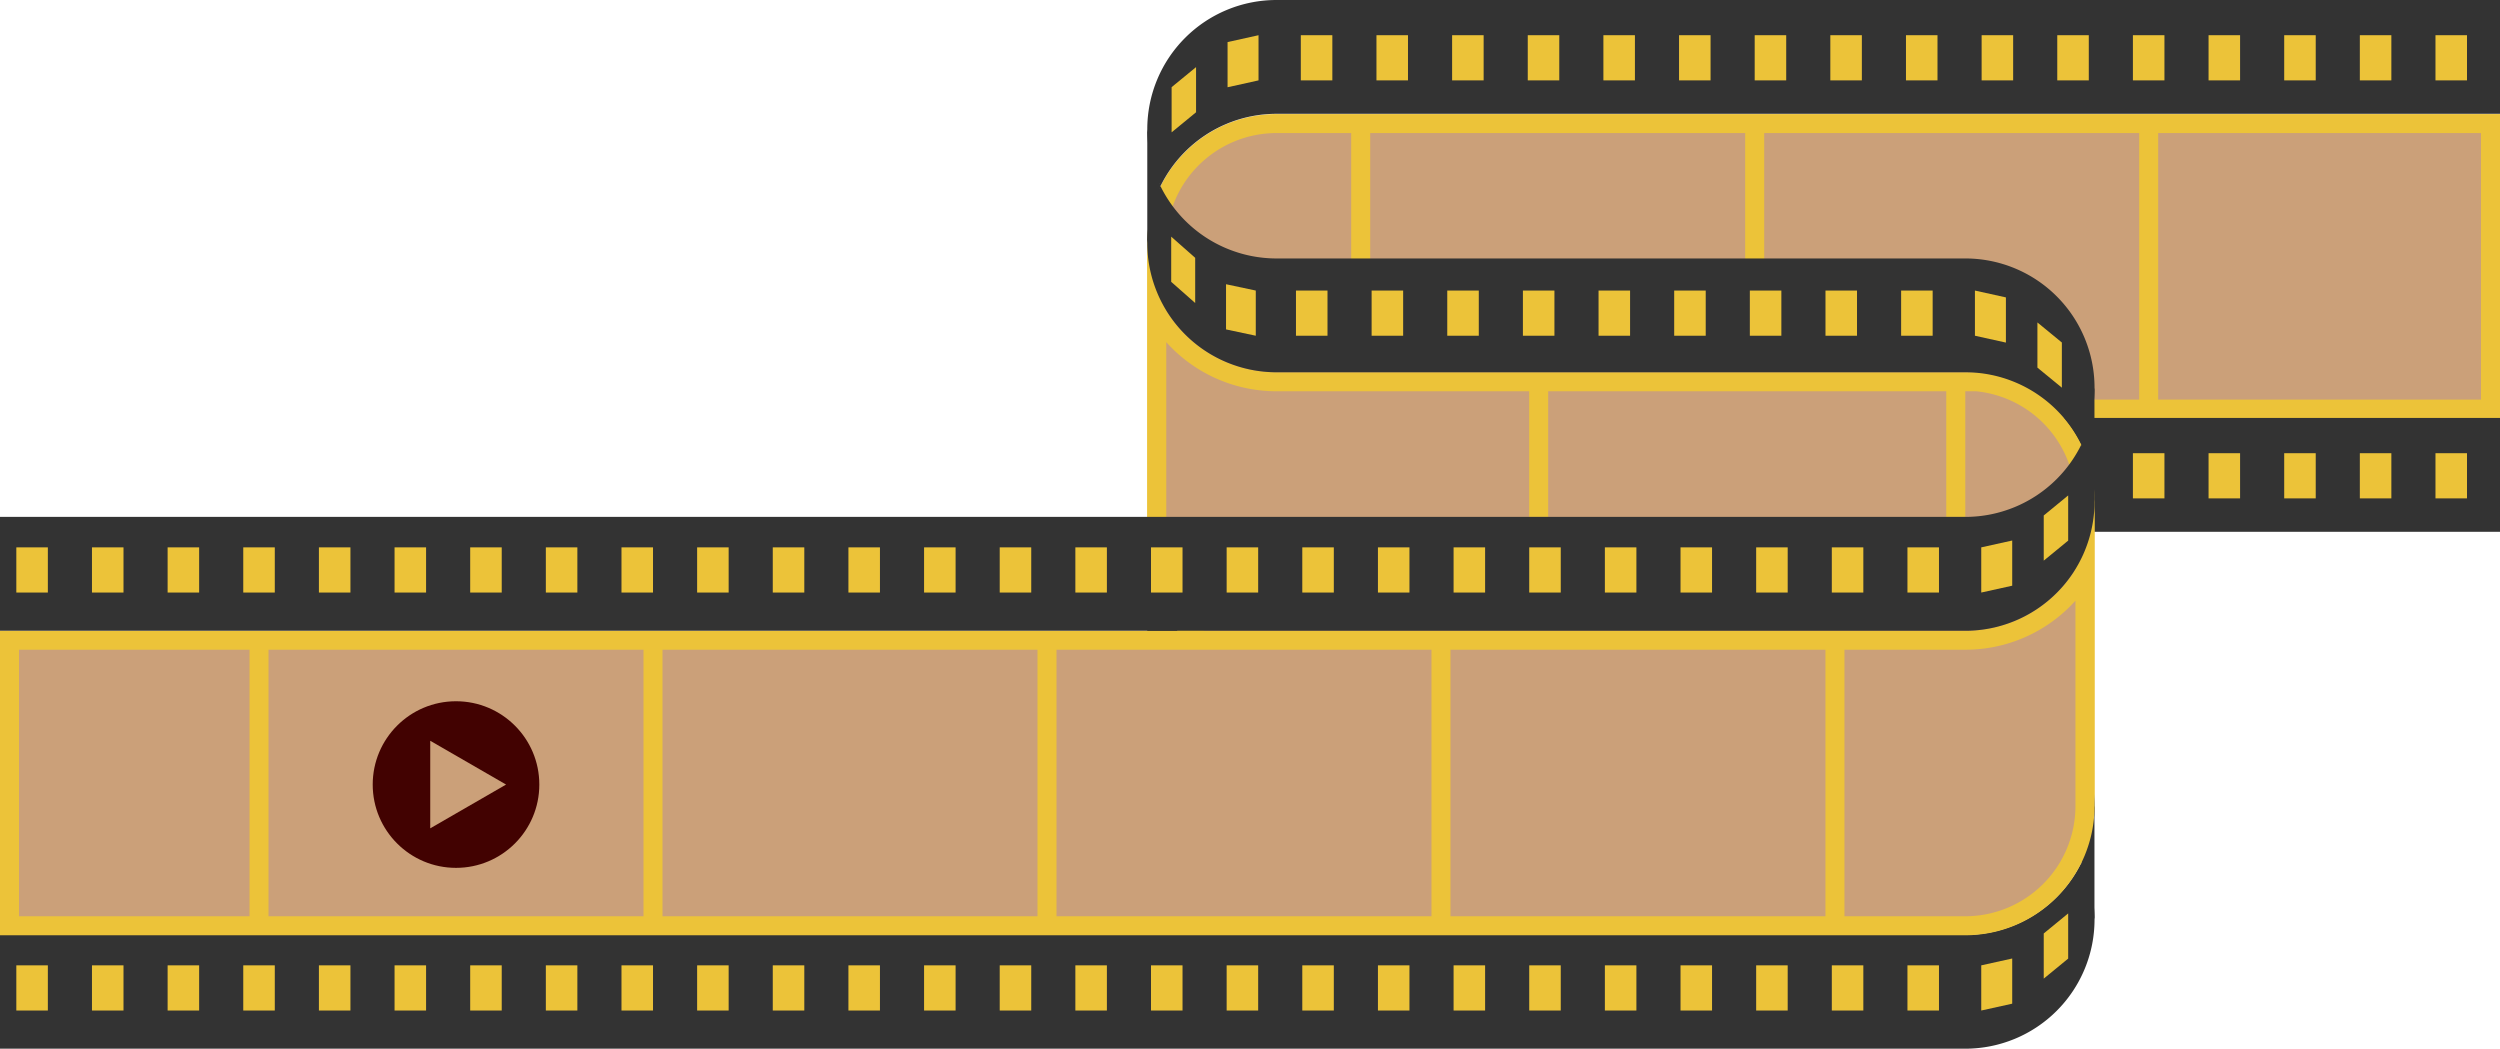
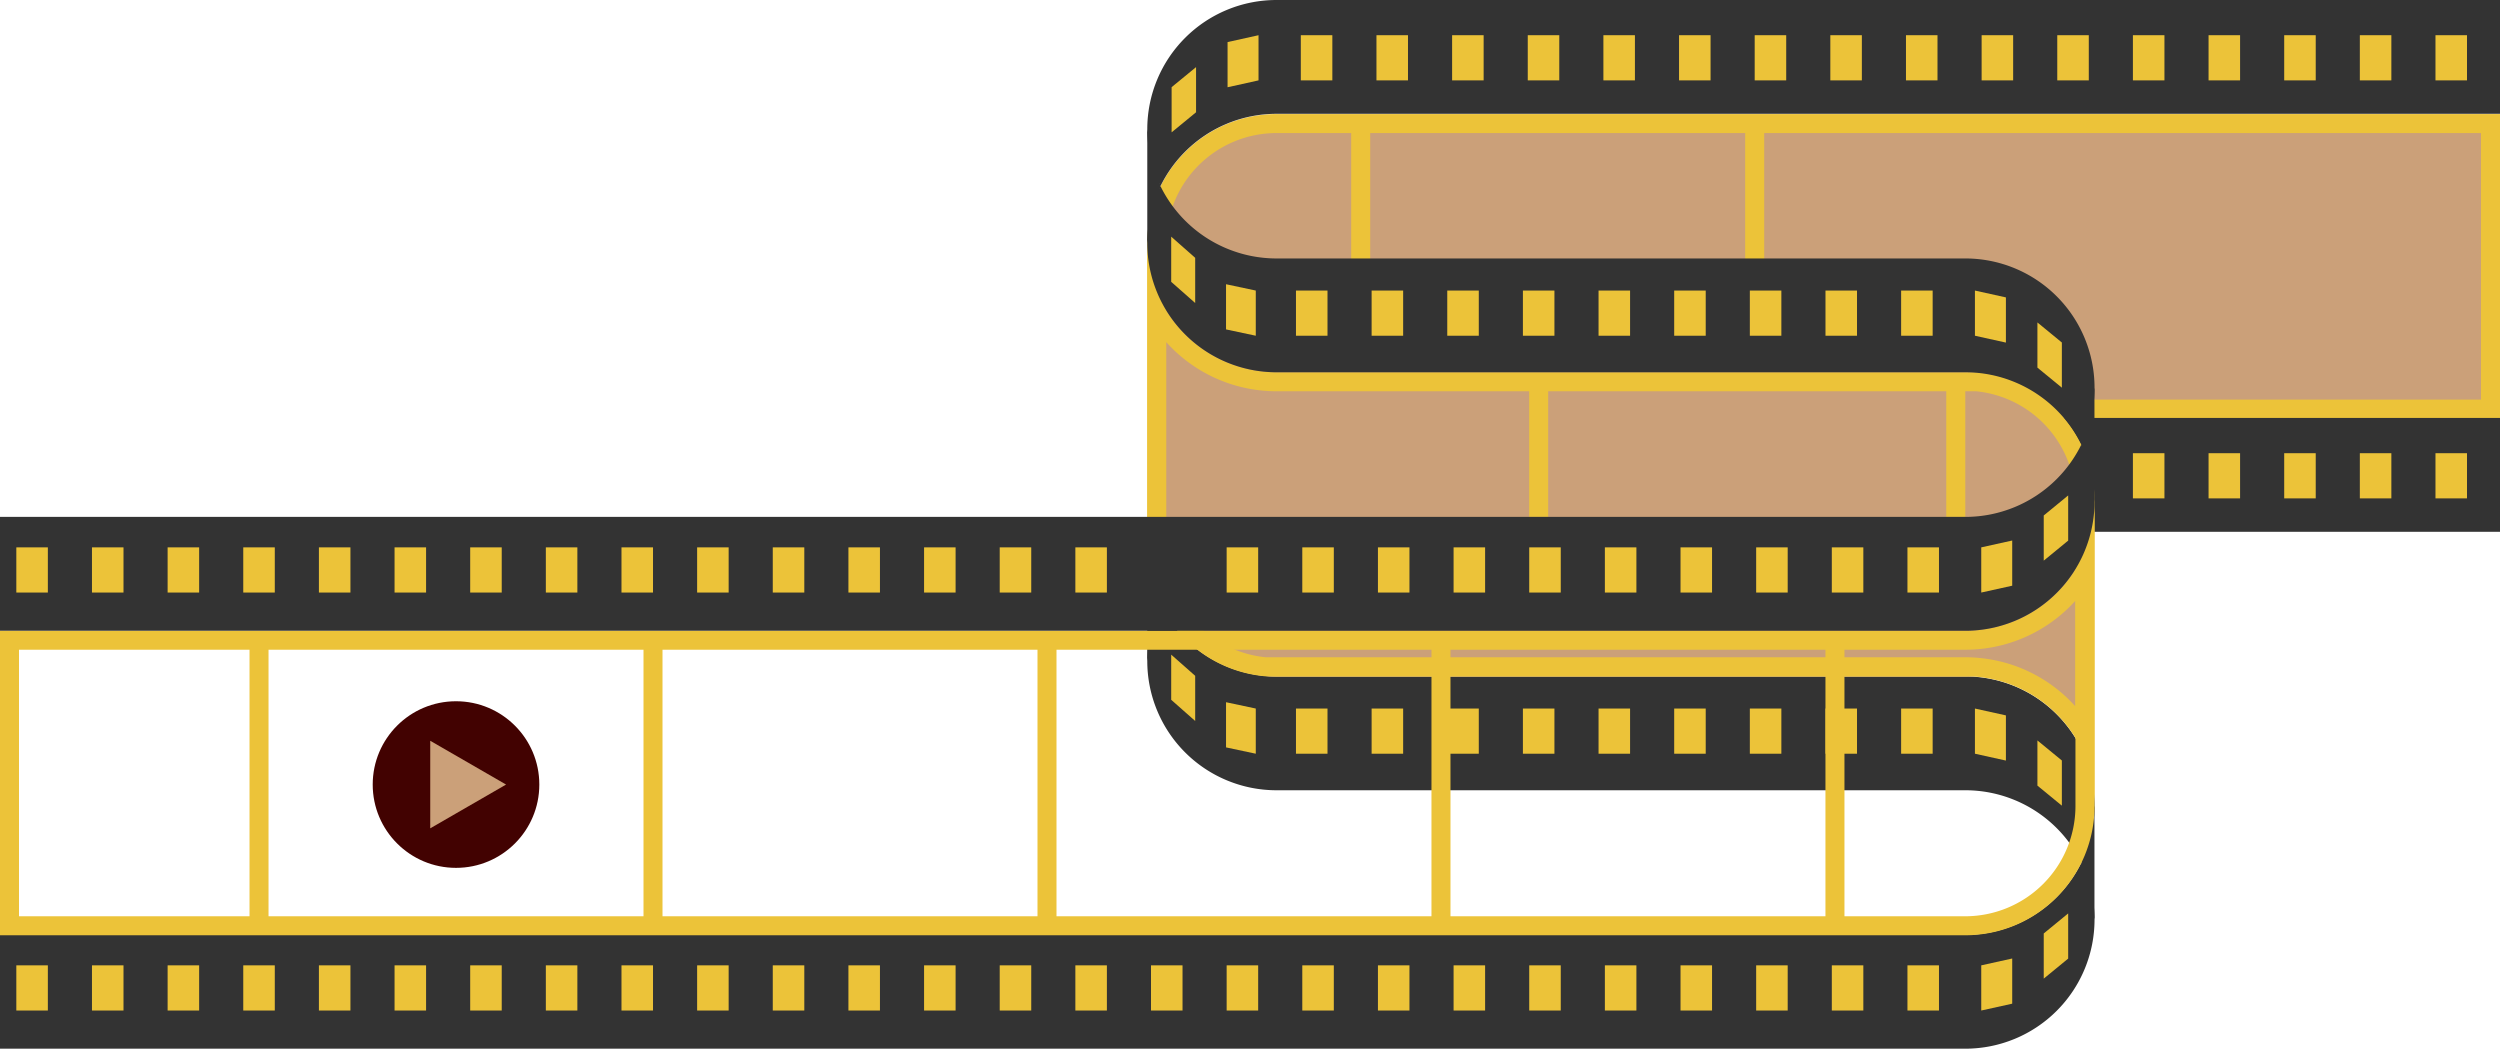
<svg xmlns="http://www.w3.org/2000/svg" viewBox="0 0 1609.16 675.01" width="100%" style="vertical-align: middle; max-width: 100%; width: 100%;">
  <g>
    <g>
      <path d="M744.58,156.59a77.15,77.15,0,0,1,77.06-77.06H1603v183.8H821.64a89.34,89.34,0,0,0-77.06,44.23Z" fill="rgb(203,160,121)">
     </path>
      <path d="M1596.93,85.64V257.22H821.64a95.19,95.19,0,0,0-70.95,31.68V156.59a71,71,0,0,1,70.95-70.95h775.29m12.23-12.22H821.64a83.18,83.18,0,0,0-83.18,83.17h0v196a83.18,83.18,0,0,1,83.18-83.17h787.52v-196Zm-870.7,279.2Z" fill="rgb(236,195,57)">
     </path>
      <path d="M1609.16,342.3H821.64a83.18,83.18,0,0,0-83.18,83.18h0a83.18,83.18,0,0,0,83.18,83.18H1265a83.18,83.18,0,0,1,83.18,83.18h0A83.18,83.18,0,0,1,1265,675H0V601.75H1265a83.18,83.18,0,0,0,83.18-83.18h0A83.18,83.18,0,0,0,1265,435.4H821.64a83.18,83.18,0,0,1-83.18-83.18h0A83.18,83.18,0,0,1,821.64,269h787.52Z" fill="rgb(51,51,51)">
     </path>
      <polygon points="738.46 352.22 738.46 425.48 746.94 388.85 738.46 352.22" fill="rgb(51,51,51)">
     </polygon>
      <polygon points="1348.13 518.57 1348.13 591.84 1339.64 555.21 1348.13 518.57" fill="rgb(51,51,51)">
     </polygon>
      <rect x="10.51" y="621.36" width="20.29" height="29.08" fill="rgb(236,195,57)">
     </rect>
      <rect x="59.2" y="621.36" width="20.29" height="29.08" fill="rgb(236,195,57)">
     </rect>
      <rect x="107.89" y="621.36" width="20.29" height="29.08" fill="rgb(236,195,57)">
     </rect>
      <rect x="156.58" y="621.36" width="20.29" height="29.08" fill="rgb(236,195,57)">
     </rect>
      <rect x="205.27" y="621.36" width="20.29" height="29.08" fill="rgb(236,195,57)">
     </rect>
      <rect x="253.96" y="621.36" width="20.29" height="29.08" fill="rgb(236,195,57)">
     </rect>
      <rect x="302.65" y="621.36" width="20.29" height="29.08" fill="rgb(236,195,57)">
     </rect>
      <rect x="351.34" y="621.36" width="20.29" height="29.08" fill="rgb(236,195,57)">
     </rect>
      <rect x="400.03" y="621.36" width="20.29" height="29.08" fill="rgb(236,195,57)">
     </rect>
      <rect x="448.72" y="621.36" width="20.29" height="29.08" fill="rgb(236,195,57)">
     </rect>
      <rect x="497.41" y="621.36" width="20.29" height="29.08" fill="rgb(236,195,57)">
     </rect>
      <rect x="546.1" y="621.36" width="20.29" height="29.08" fill="rgb(236,195,57)">
     </rect>
      <rect x="594.79" y="621.36" width="20.29" height="29.08" fill="rgb(236,195,57)">
     </rect>
      <rect x="643.48" y="621.36" width="20.29" height="29.08" fill="rgb(236,195,57)">
     </rect>
      <rect x="692.17" y="621.36" width="20.29" height="29.08" fill="rgb(236,195,57)">
     </rect>
      <rect x="740.86" y="621.36" width="20.29" height="29.08" fill="rgb(236,195,57)">
     </rect>
      <rect x="789.55" y="621.36" width="20.29" height="29.08" fill="rgb(236,195,57)">
     </rect>
      <rect x="838.24" y="621.36" width="20.29" height="29.08" fill="rgb(236,195,57)">
     </rect>
      <rect x="886.93" y="621.36" width="20.29" height="29.08" fill="rgb(236,195,57)">
     </rect>
      <rect x="935.62" y="621.36" width="20.29" height="29.08" fill="rgb(236,195,57)">
     </rect>
      <rect x="984.31" y="621.36" width="20.29" height="29.08" fill="rgb(236,195,57)">
     </rect>
      <rect x="1033" y="621.36" width="20.29" height="29.08" fill="rgb(236,195,57)">
     </rect>
      <rect x="1081.69" y="621.36" width="20.29" height="29.08" fill="rgb(236,195,57)">
     </rect>
      <rect x="1130.38" y="621.36" width="20.29" height="29.08" fill="rgb(236,195,57)">
     </rect>
      <rect x="1179.07" y="621.36" width="20.29" height="29.08" fill="rgb(236,195,57)">
     </rect>
      <rect x="1227.76" y="621.36" width="20.29" height="29.08" fill="rgb(236,195,57)">
     </rect>
      <polygon points="1295.19 646.03 1275.26 650.44 1275.26 621.36 1295.19 616.95 1295.19 646.03" fill="rgb(236,195,57)">
     </polygon>
      <polygon points="1331.21 617.01 1315.48 629.91 1315.48 600.83 1331.21 587.93 1331.21 617.01" fill="rgb(236,195,57)">
     </polygon>
      <rect x="1567.64" y="291.7" width="20.29" height="29.08" transform="translate(3155.56 612.49) rotate(180)" fill="rgb(236,195,57)">
     </rect>
      <rect x="1518.95" y="291.7" width="20.29" height="29.08" transform="translate(3058.18 612.49) rotate(180)" fill="rgb(236,195,57)">
     </rect>
      <rect x="1470.26" y="291.7" width="20.29" height="29.08" transform="translate(2960.81 612.49) rotate(180)" fill="rgb(236,195,57)">
     </rect>
      <rect x="1421.57" y="291.7" width="20.29" height="29.08" transform="translate(2863.43 612.49) rotate(180)" fill="rgb(236,195,57)">
     </rect>
      <rect x="1372.88" y="291.7" width="20.29" height="29.08" transform="translate(2766.05 612.49) rotate(180)" fill="rgb(236,195,57)">
     </rect>
      <rect x="1324.19" y="291.7" width="20.29" height="29.08" transform="translate(2668.67 612.49) rotate(180)" fill="rgb(236,195,57)">
     </rect>
      <rect x="1275.5" y="291.7" width="20.29" height="29.08" transform="translate(2571.29 612.49) rotate(180)" fill="rgb(236,195,57)">
     </rect>
      <rect x="1226.81" y="291.7" width="20.29" height="29.08" transform="translate(2473.91 612.49) rotate(180)" fill="rgb(236,195,57)">
     </rect>
      <rect x="1178.12" y="291.7" width="20.29" height="29.08" transform="translate(2376.53 612.49) rotate(180)" fill="rgb(236,195,57)">
     </rect>
      <rect x="1129.43" y="291.7" width="20.29" height="29.08" transform="translate(2279.15 612.49) rotate(180)" fill="rgb(236,195,57)">
     </rect>
      <rect x="1080.74" y="291.7" width="20.29" height="29.08" transform="translate(2181.77 612.49) rotate(180)" fill="rgb(236,195,57)">
     </rect>
      <rect x="1032.05" y="291.7" width="20.29" height="29.08" transform="translate(2084.39 612.49) rotate(180)" fill="rgb(236,195,57)">
     </rect>
      <rect x="983.36" y="291.7" width="20.29" height="29.08" transform="translate(1987.01 612.49) rotate(180)" fill="rgb(236,195,57)">
     </rect>
      <rect x="934.67" y="291.7" width="20.29" height="29.08" transform="translate(1889.63 612.49) rotate(180)" fill="rgb(236,195,57)">
     </rect>
      <rect x="885.98" y="291.7" width="20.29" height="29.08" transform="translate(1792.25 612.49) rotate(180)" fill="rgb(236,195,57)">
     </rect>
-       <rect x="837.29" y="291.7" width="20.29" height="29.08" transform="translate(1694.87 612.49) rotate(180)" fill="rgb(236,195,57)">
-      </rect>
      <polygon points="790.14 296.12 810.07 291.7 810.07 320.78 790.14 325.19 790.14 296.12" fill="rgb(236,195,57)">
     </polygon>
      <polygon points="754.13 325.14 769.86 312.24 769.86 341.31 754.13 354.22 754.13 325.14" fill="rgb(236,195,57)">
     </polygon>
      <polygon points="769.3 434.99 753.86 421.37 753.86 450.44 769.3 464.07 769.3 434.99" fill="rgb(236,195,57)">
     </polygon>
      <polygon points="808.3 456.06 789.15 451.99 789.15 481.07 808.3 485.14 808.3 456.06" fill="rgb(236,195,57)">
     </polygon>
      <rect x="834.17" y="456.06" width="20.29" height="29.08" fill="rgb(236,195,57)">
     </rect>
      <rect x="882.86" y="456.06" width="20.29" height="29.08" fill="rgb(236,195,57)">
     </rect>
      <rect x="931.55" y="456.06" width="20.29" height="29.08" fill="rgb(236,195,57)">
     </rect>
      <rect x="980.24" y="456.06" width="20.29" height="29.08" fill="rgb(236,195,57)">
     </rect>
      <rect x="1028.93" y="456.06" width="20.29" height="29.08" fill="rgb(236,195,57)">
     </rect>
      <rect x="1077.62" y="456.06" width="20.29" height="29.08" fill="rgb(236,195,57)">
     </rect>
      <rect x="1126.31" y="456.06" width="20.29" height="29.08" fill="rgb(236,195,57)">
     </rect>
      <rect x="1175" y="456.06" width="20.29" height="29.08" fill="rgb(236,195,57)">
     </rect>
      <rect x="1223.69" y="456.06" width="20.29" height="29.08" fill="rgb(236,195,57)">
     </rect>
      <polygon points="1291.13 460.47 1271.19 456.06 1271.19 485.14 1291.13 489.55 1291.13 460.47" fill="rgb(236,195,57)">
     </polygon>
      <polygon points="1327.14 489.5 1311.41 476.59 1311.41 505.67 1327.14 518.57 1327.14 489.5" fill="rgb(236,195,57)">
     </polygon>
      <path d="M1342,473.34a89.39,89.39,0,0,0-68.84-43.78c-2.66-.26-5.43-.4-8.2-.4H814.27a77,77,0,0,1-69.71-76.7V201.56a89.47,89.47,0,0,0,68.88,43.78c2.65.26,5.42.39,8.19.39h450.69A77,77,0,0,1,1342,322.44Z" fill="rgb(203,160,121)">
     </path>
      <path d="M750.68,220.21l.65.73a95.21,95.21,0,0,0,61.52,30.49c2.87.28,5.83.42,8.78.42H1272a70.91,70.91,0,0,1,63.87,70.59V454.68l-.64-.7a95.07,95.07,0,0,0-61.51-30.51c-2.87-.28-5.83-.42-8.78-.42H814.57a70.95,70.95,0,0,1-63.89-70.59V220.21m-12.23-63.78v196A83.17,83.17,0,0,0,814,435.28h451c2.57,0,5.13.12,7.64.37a83.16,83.16,0,0,1,75.51,82.82v-196a83.15,83.15,0,0,0-75.51-82.82h-451c-2.56,0-5.13-.12-7.64-.37a83.17,83.17,0,0,1-75.54-82.82Z" fill="rgb(236,195,57)">
     </path>
      <path d="M1265,435.28c2.57,0,5.13.12,7.64.37h-451c-2.56,0-5.13-.13-7.64-.37Z" fill="rgb(203,160,121)">
     </path>
      <path d="M1265,435.28H814c2.51.24,5.08.37,7.64.37h451c-2.51-.25-5.07-.37-7.64-.37Z" fill="rgb(236,195,57)">
     </path>
-       <path d="M6.11,595.88V412.08H1265A89.35,89.35,0,0,0,1342,367.86v151A77.15,77.15,0,0,1,1265,595.88Z" fill="rgb(203,160,121)">
-      </path>
      <path d="M1335.9,386.51V518.82a71,71,0,0,1-71,70.95H12.23V418.2H1265a95.2,95.2,0,0,0,71-31.69m12.23-63.72Zm0,0A83.18,83.18,0,0,1,1265,406H0V602H1265a83.18,83.18,0,0,0,83.18-83.18h0v-196Z" fill="rgb(236,195,57)">
     </path>
      <line x1="166.73" y1="597.92" x2="166.73" y2="412.05" fill="rgb(203,160,121)">
     </line>
      <rect x="160.61" y="412.05" width="12.23" height="185.87" fill="rgb(236,195,57)">
     </rect>
      <line x1="420.32" y1="597.92" x2="420.32" y2="412.05" fill="rgb(203,160,121)">
     </line>
      <rect x="414.2" y="412.05" width="12.23" height="185.87" fill="rgb(236,195,57)">
     </rect>
      <line x1="673.91" y1="597.92" x2="673.91" y2="412.05" fill="rgb(203,160,121)">
     </line>
      <rect x="667.8" y="412.05" width="12.23" height="185.87" fill="rgb(236,195,57)">
     </rect>
      <line x1="927.5" y1="597.92" x2="927.5" y2="412.05" fill="rgb(203,160,121)">
     </line>
      <rect x="921.39" y="412.05" width="12.23" height="185.87" fill="rgb(236,195,57)">
     </rect>
      <line x1="1181.1" y1="597.92" x2="1181.1" y2="412.05" fill="rgb(203,160,121)">
     </line>
      <rect x="1174.98" y="412.05" width="12.23" height="185.87" fill="rgb(236,195,57)">
     </rect>
      <line x1="875.84" y1="213.02" x2="875.84" y2="80.74" fill="rgb(203,160,121)">
     </line>
      <rect x="869.72" y="80.74" width="12.23" height="132.28" fill="rgb(236,195,57)">
     </rect>
      <line x1="1129.43" y1="213.02" x2="1129.43" y2="80.74" fill="rgb(203,160,121)">
     </line>
      <rect x="1123.32" y="80.74" width="12.23" height="132.28" fill="rgb(236,195,57)">
     </rect>
      <line x1="1383.02" y1="266.61" x2="1383.02" y2="80.74" fill="rgb(203,160,121)">
     </line>
-       <rect x="1376.91" y="80.74" width="12.23" height="185.87" fill="rgb(236,195,57)">
-      </rect>
      <line x1="1258.86" y1="332.71" x2="1258.86" y2="244.51" fill="rgb(203,160,121)">
     </line>
      <rect x="1252.75" y="244.51" width="12.23" height="88.2" fill="rgb(236,195,57)">
     </rect>
      <line x1="990.38" y1="332.71" x2="990.38" y2="244.51" fill="rgb(203,160,121)">
     </line>
      <rect x="984.27" y="244.51" width="12.23" height="88.2" fill="rgb(236,195,57)">
     </rect>
      <path d="M1609.16,73.26H821.64a83.18,83.18,0,0,0-83.18,83.18h0a83.18,83.18,0,0,0,83.18,83.18H1265a83.18,83.18,0,0,1,83.18,83.18h0A83.18,83.18,0,0,1,1265,406H0V332.71H1265a83.18,83.18,0,0,0,83.18-83.18h0A83.18,83.18,0,0,0,1265,166.36H821.64a83.18,83.18,0,0,1-83.18-83.18h0A83.18,83.18,0,0,1,821.64,0h787.52Z" fill="rgb(51,51,51)">
     </path>
      <polygon points="738.46 83.18 738.46 156.44 746.94 119.81 738.46 83.18" fill="rgb(51,51,51)">
     </polygon>
      <polygon points="1348.13 249.53 1348.13 322.8 1339.64 286.17 1348.13 249.53" fill="rgb(51,51,51)">
     </polygon>
      <rect x="10.51" y="352.32" width="20.29" height="29.08" fill="rgb(236,195,57)">
     </rect>
      <rect x="59.2" y="352.32" width="20.29" height="29.08" fill="rgb(236,195,57)">
     </rect>
      <rect x="107.89" y="352.32" width="20.29" height="29.08" fill="rgb(236,195,57)">
     </rect>
      <rect x="156.58" y="352.32" width="20.29" height="29.08" fill="rgb(236,195,57)">
     </rect>
      <rect x="205.27" y="352.32" width="20.29" height="29.08" fill="rgb(236,195,57)">
     </rect>
      <rect x="253.96" y="352.32" width="20.29" height="29.08" fill="rgb(236,195,57)">
     </rect>
      <rect x="302.65" y="352.32" width="20.29" height="29.08" fill="rgb(236,195,57)">
     </rect>
      <rect x="351.34" y="352.32" width="20.29" height="29.08" fill="rgb(236,195,57)">
     </rect>
      <rect x="400.03" y="352.32" width="20.29" height="29.08" fill="rgb(236,195,57)">
     </rect>
      <rect x="448.72" y="352.32" width="20.29" height="29.08" fill="rgb(236,195,57)">
     </rect>
      <rect x="497.41" y="352.32" width="20.29" height="29.08" fill="rgb(236,195,57)">
     </rect>
      <rect x="546.1" y="352.32" width="20.29" height="29.08" fill="rgb(236,195,57)">
     </rect>
      <rect x="594.79" y="352.32" width="20.29" height="29.08" fill="rgb(236,195,57)">
     </rect>
      <rect x="643.48" y="352.32" width="20.29" height="29.08" fill="rgb(236,195,57)">
     </rect>
      <rect x="692.17" y="352.32" width="20.29" height="29.08" fill="rgb(236,195,57)">
-      </rect>
-       <rect x="740.86" y="352.32" width="20.29" height="29.08" fill="rgb(236,195,57)">
     </rect>
      <rect x="789.55" y="352.32" width="20.29" height="29.08" fill="rgb(236,195,57)">
     </rect>
      <rect x="838.24" y="352.32" width="20.29" height="29.08" fill="rgb(236,195,57)">
     </rect>
      <rect x="886.93" y="352.32" width="20.29" height="29.08" fill="rgb(236,195,57)">
     </rect>
      <rect x="935.62" y="352.32" width="20.29" height="29.08" fill="rgb(236,195,57)">
     </rect>
      <rect x="984.31" y="352.32" width="20.29" height="29.08" fill="rgb(236,195,57)">
     </rect>
      <rect x="1033" y="352.32" width="20.29" height="29.08" fill="rgb(236,195,57)">
     </rect>
      <rect x="1081.69" y="352.32" width="20.29" height="29.08" fill="rgb(236,195,57)">
     </rect>
      <rect x="1130.38" y="352.32" width="20.29" height="29.08" fill="rgb(236,195,57)">
     </rect>
      <rect x="1179.07" y="352.32" width="20.29" height="29.08" fill="rgb(236,195,57)">
     </rect>
      <rect x="1227.76" y="352.32" width="20.29" height="29.08" fill="rgb(236,195,57)">
     </rect>
      <polygon points="1295.19 376.99 1275.26 381.4 1275.26 352.32 1295.19 347.91 1295.19 376.99" fill="rgb(236,195,57)">
     </polygon>
      <polygon points="1331.21 347.97 1315.48 360.87 1315.48 331.79 1331.21 318.89 1331.21 347.97" fill="rgb(236,195,57)">
     </polygon>
      <rect x="1567.64" y="22.67" width="20.29" height="29.08" transform="translate(3155.56 74.41) rotate(180)" fill="rgb(236,195,57)">
     </rect>
      <rect x="1518.95" y="22.67" width="20.29" height="29.08" transform="translate(3058.18 74.41) rotate(180)" fill="rgb(236,195,57)">
     </rect>
      <rect x="1470.26" y="22.67" width="20.29" height="29.08" transform="translate(2960.81 74.41) rotate(180)" fill="rgb(236,195,57)">
     </rect>
      <rect x="1421.57" y="22.67" width="20.29" height="29.08" transform="translate(2863.43 74.41) rotate(180)" fill="rgb(236,195,57)">
     </rect>
      <rect x="1372.88" y="22.67" width="20.29" height="29.08" transform="translate(2766.05 74.41) rotate(180)" fill="rgb(236,195,57)">
     </rect>
      <rect x="1324.19" y="22.67" width="20.29" height="29.08" transform="translate(2668.67 74.41) rotate(180)" fill="rgb(236,195,57)">
     </rect>
      <rect x="1275.5" y="22.67" width="20.29" height="29.08" transform="translate(2571.29 74.41) rotate(180)" fill="rgb(236,195,57)">
     </rect>
      <rect x="1226.81" y="22.67" width="20.29" height="29.08" transform="translate(2473.91 74.41) rotate(180)" fill="rgb(236,195,57)">
     </rect>
      <rect x="1178.12" y="22.67" width="20.29" height="29.08" transform="translate(2376.53 74.41) rotate(180)" fill="rgb(236,195,57)">
     </rect>
      <rect x="1129.43" y="22.67" width="20.29" height="29.08" transform="translate(2279.15 74.41) rotate(180)" fill="rgb(236,195,57)">
     </rect>
      <rect x="1080.74" y="22.67" width="20.29" height="29.08" transform="translate(2181.77 74.41) rotate(180)" fill="rgb(236,195,57)">
     </rect>
      <rect x="1032.05" y="22.67" width="20.29" height="29.08" transform="translate(2084.39 74.41) rotate(180)" fill="rgb(236,195,57)">
     </rect>
      <rect x="983.36" y="22.67" width="20.29" height="29.08" transform="translate(1987.01 74.41) rotate(180)" fill="rgb(236,195,57)">
     </rect>
      <rect x="934.67" y="22.67" width="20.29" height="29.08" transform="translate(1889.63 74.41) rotate(180)" fill="rgb(236,195,57)">
     </rect>
      <rect x="885.98" y="22.67" width="20.29" height="29.08" transform="translate(1792.25 74.41) rotate(180)" fill="rgb(236,195,57)">
     </rect>
      <rect x="837.29" y="22.67" width="20.29" height="29.08" transform="translate(1694.87 74.41) rotate(180)" fill="rgb(236,195,57)">
     </rect>
      <polygon points="790.14 27.08 810.07 22.67 810.07 51.74 790.14 56.16 790.14 27.08" fill="rgb(236,195,57)">
     </polygon>
      <polygon points="754.13 56.1 769.86 43.2 769.86 72.27 754.13 85.18 754.13 56.1" fill="rgb(236,195,57)">
     </polygon>
      <polygon points="769.3 165.95 753.86 152.33 753.86 181.41 769.3 195.03 769.3 165.95" fill="rgb(236,195,57)">
     </polygon>
      <polygon points="808.3 187.02 789.15 182.95 789.15 212.03 808.3 216.1 808.3 187.02" fill="rgb(236,195,57)">
     </polygon>
      <rect x="834.17" y="187.02" width="20.29" height="29.08" fill="rgb(236,195,57)">
     </rect>
      <rect x="882.86" y="187.02" width="20.29" height="29.08" fill="rgb(236,195,57)">
     </rect>
      <rect x="931.55" y="187.02" width="20.29" height="29.08" fill="rgb(236,195,57)">
     </rect>
      <rect x="980.24" y="187.02" width="20.29" height="29.08" fill="rgb(236,195,57)">
     </rect>
      <rect x="1028.93" y="187.02" width="20.29" height="29.08" fill="rgb(236,195,57)">
     </rect>
      <rect x="1077.62" y="187.02" width="20.29" height="29.08" fill="rgb(236,195,57)">
     </rect>
      <rect x="1126.31" y="187.02" width="20.29" height="29.08" fill="rgb(236,195,57)">
     </rect>
      <rect x="1175" y="187.02" width="20.29" height="29.08" fill="rgb(236,195,57)">
     </rect>
      <rect x="1223.69" y="187.02" width="20.29" height="29.08" fill="rgb(236,195,57)">
     </rect>
      <polygon points="1291.13 191.43 1271.19 187.02 1271.19 216.1 1291.13 220.51 1291.13 191.43" fill="rgb(236,195,57)">
     </polygon>
      <polygon points="1327.14 220.46 1311.41 207.55 1311.41 236.63 1327.14 249.53 1327.14 220.46" fill="rgb(236,195,57)">
     </polygon>
      <circle cx="293.52" cy="504.99" r="53.62" fill="rgb(66, 2, 1)">
     </circle>
      <polygon points="325.74 504.99 276.93 476.81 276.93 533.17 325.74 504.99" fill="rgb(203,160,121)">
     </polygon>
    </g>
  </g>
</svg>